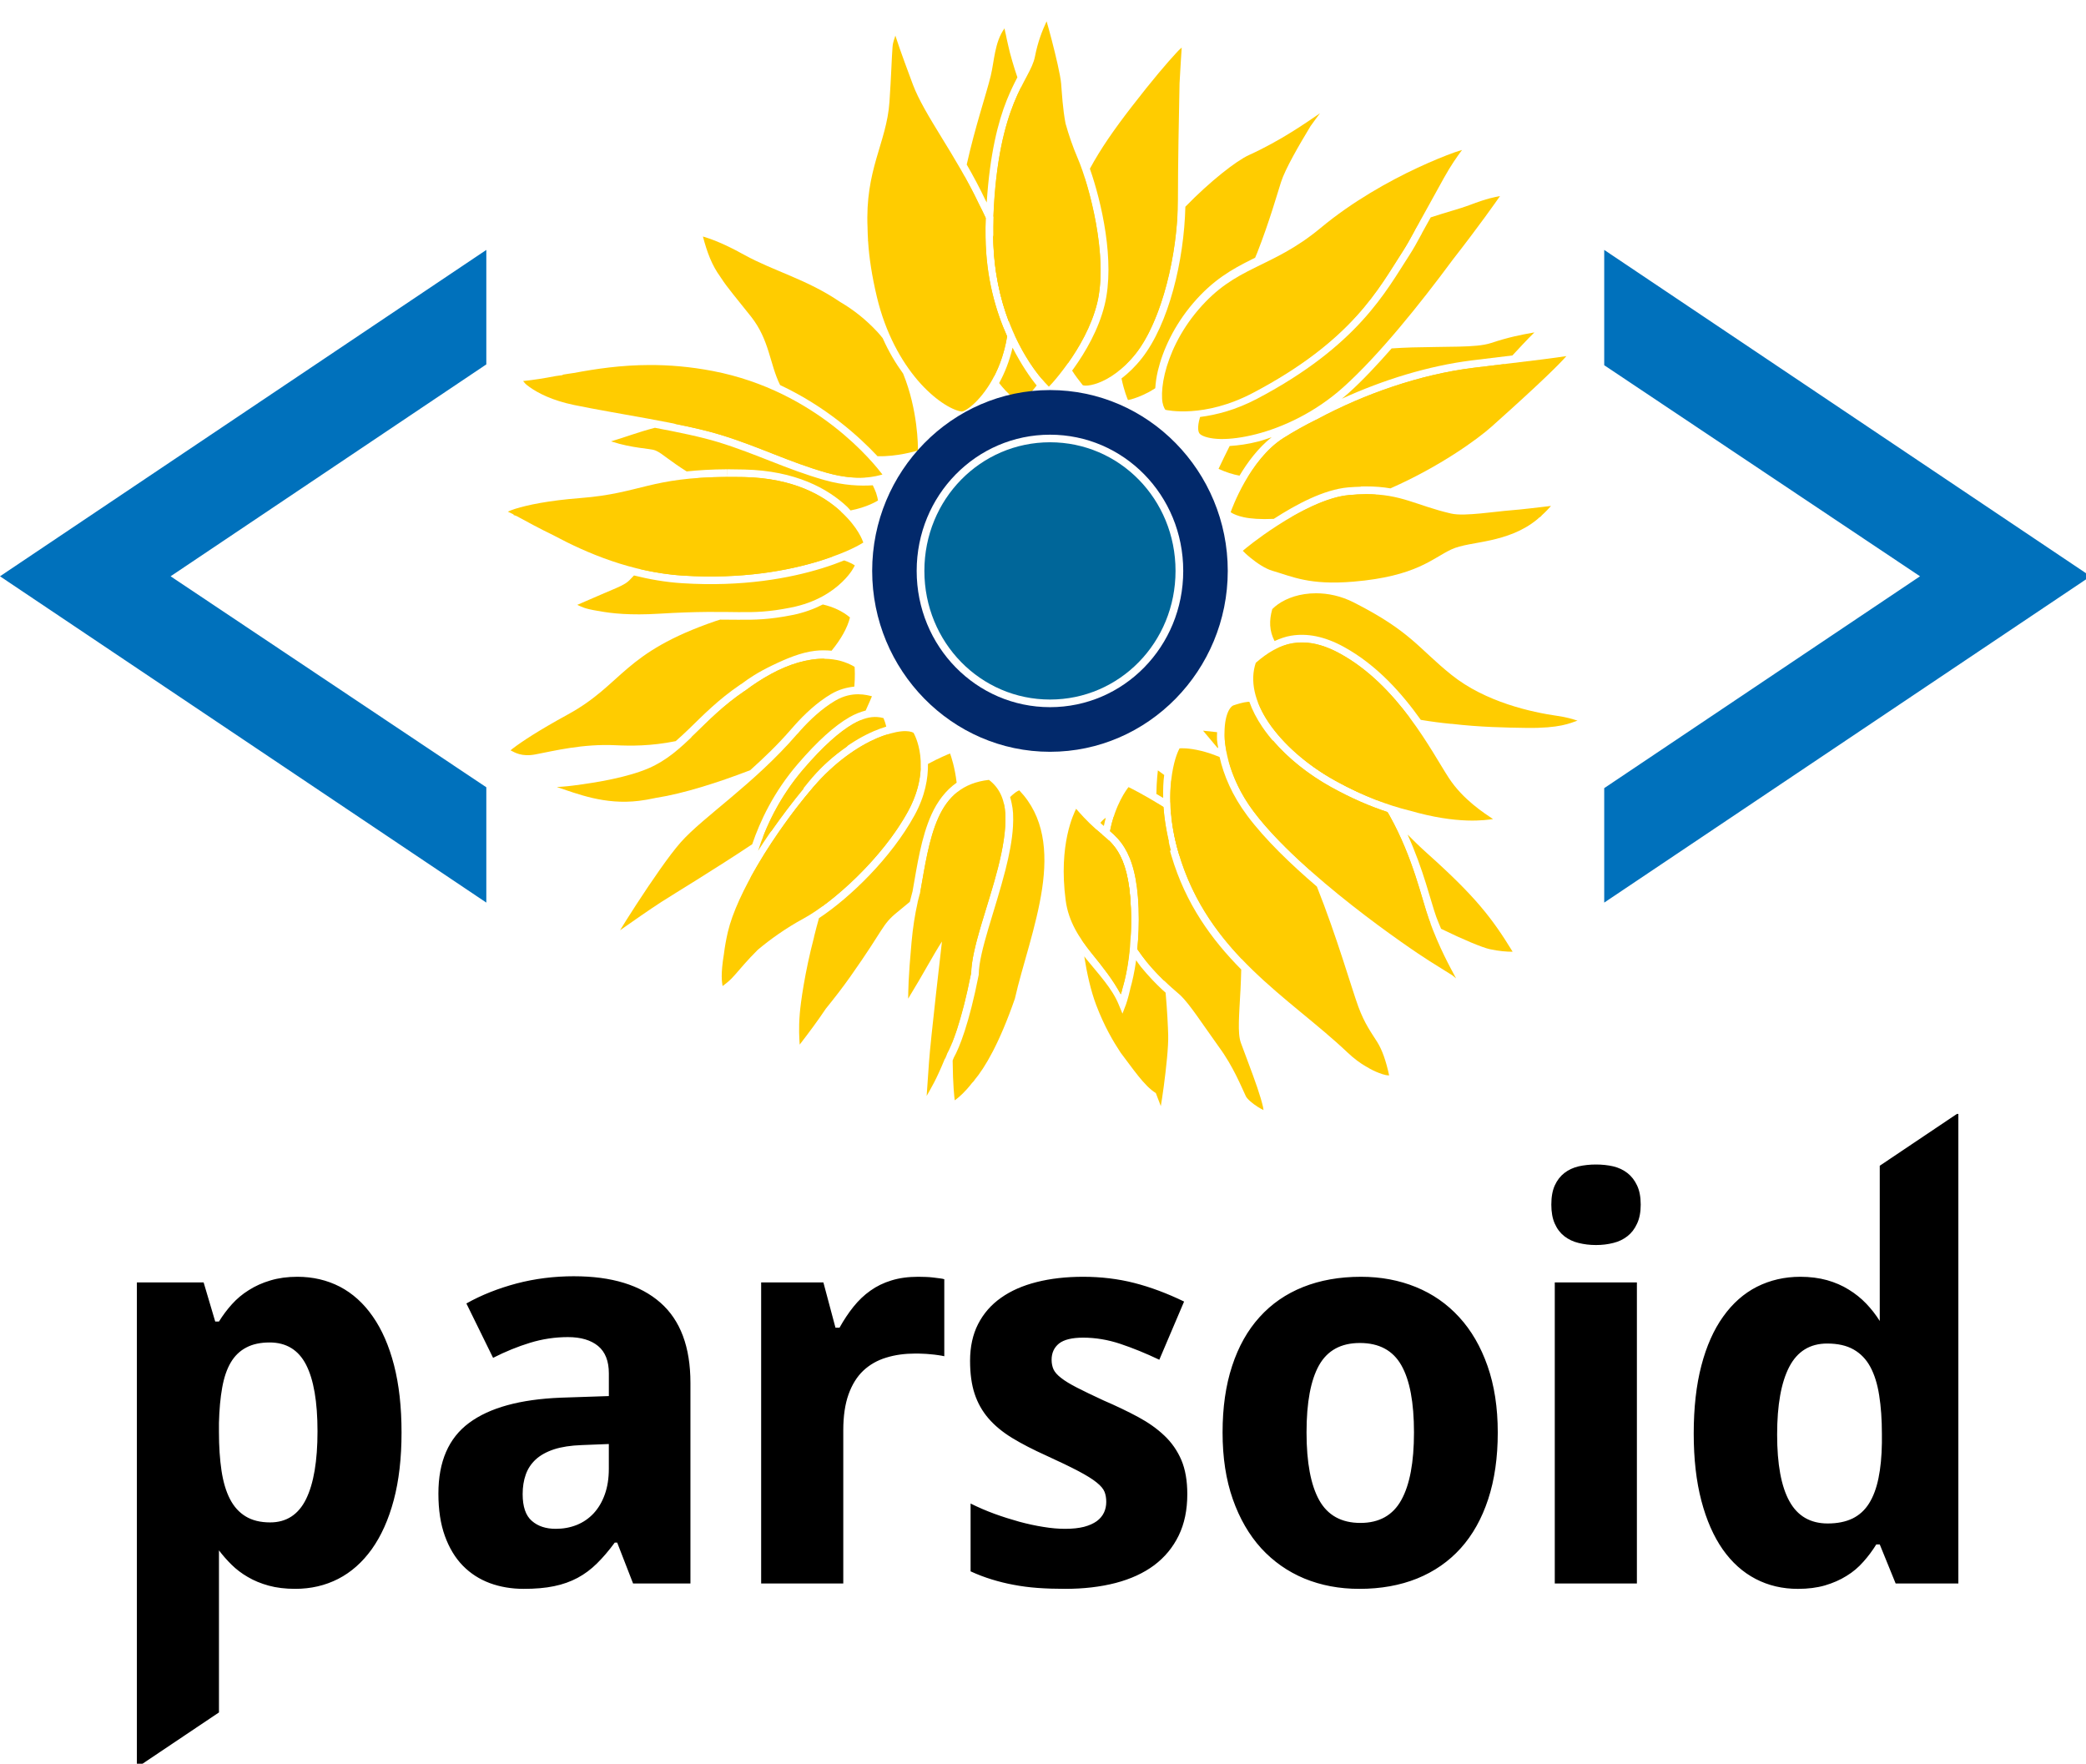
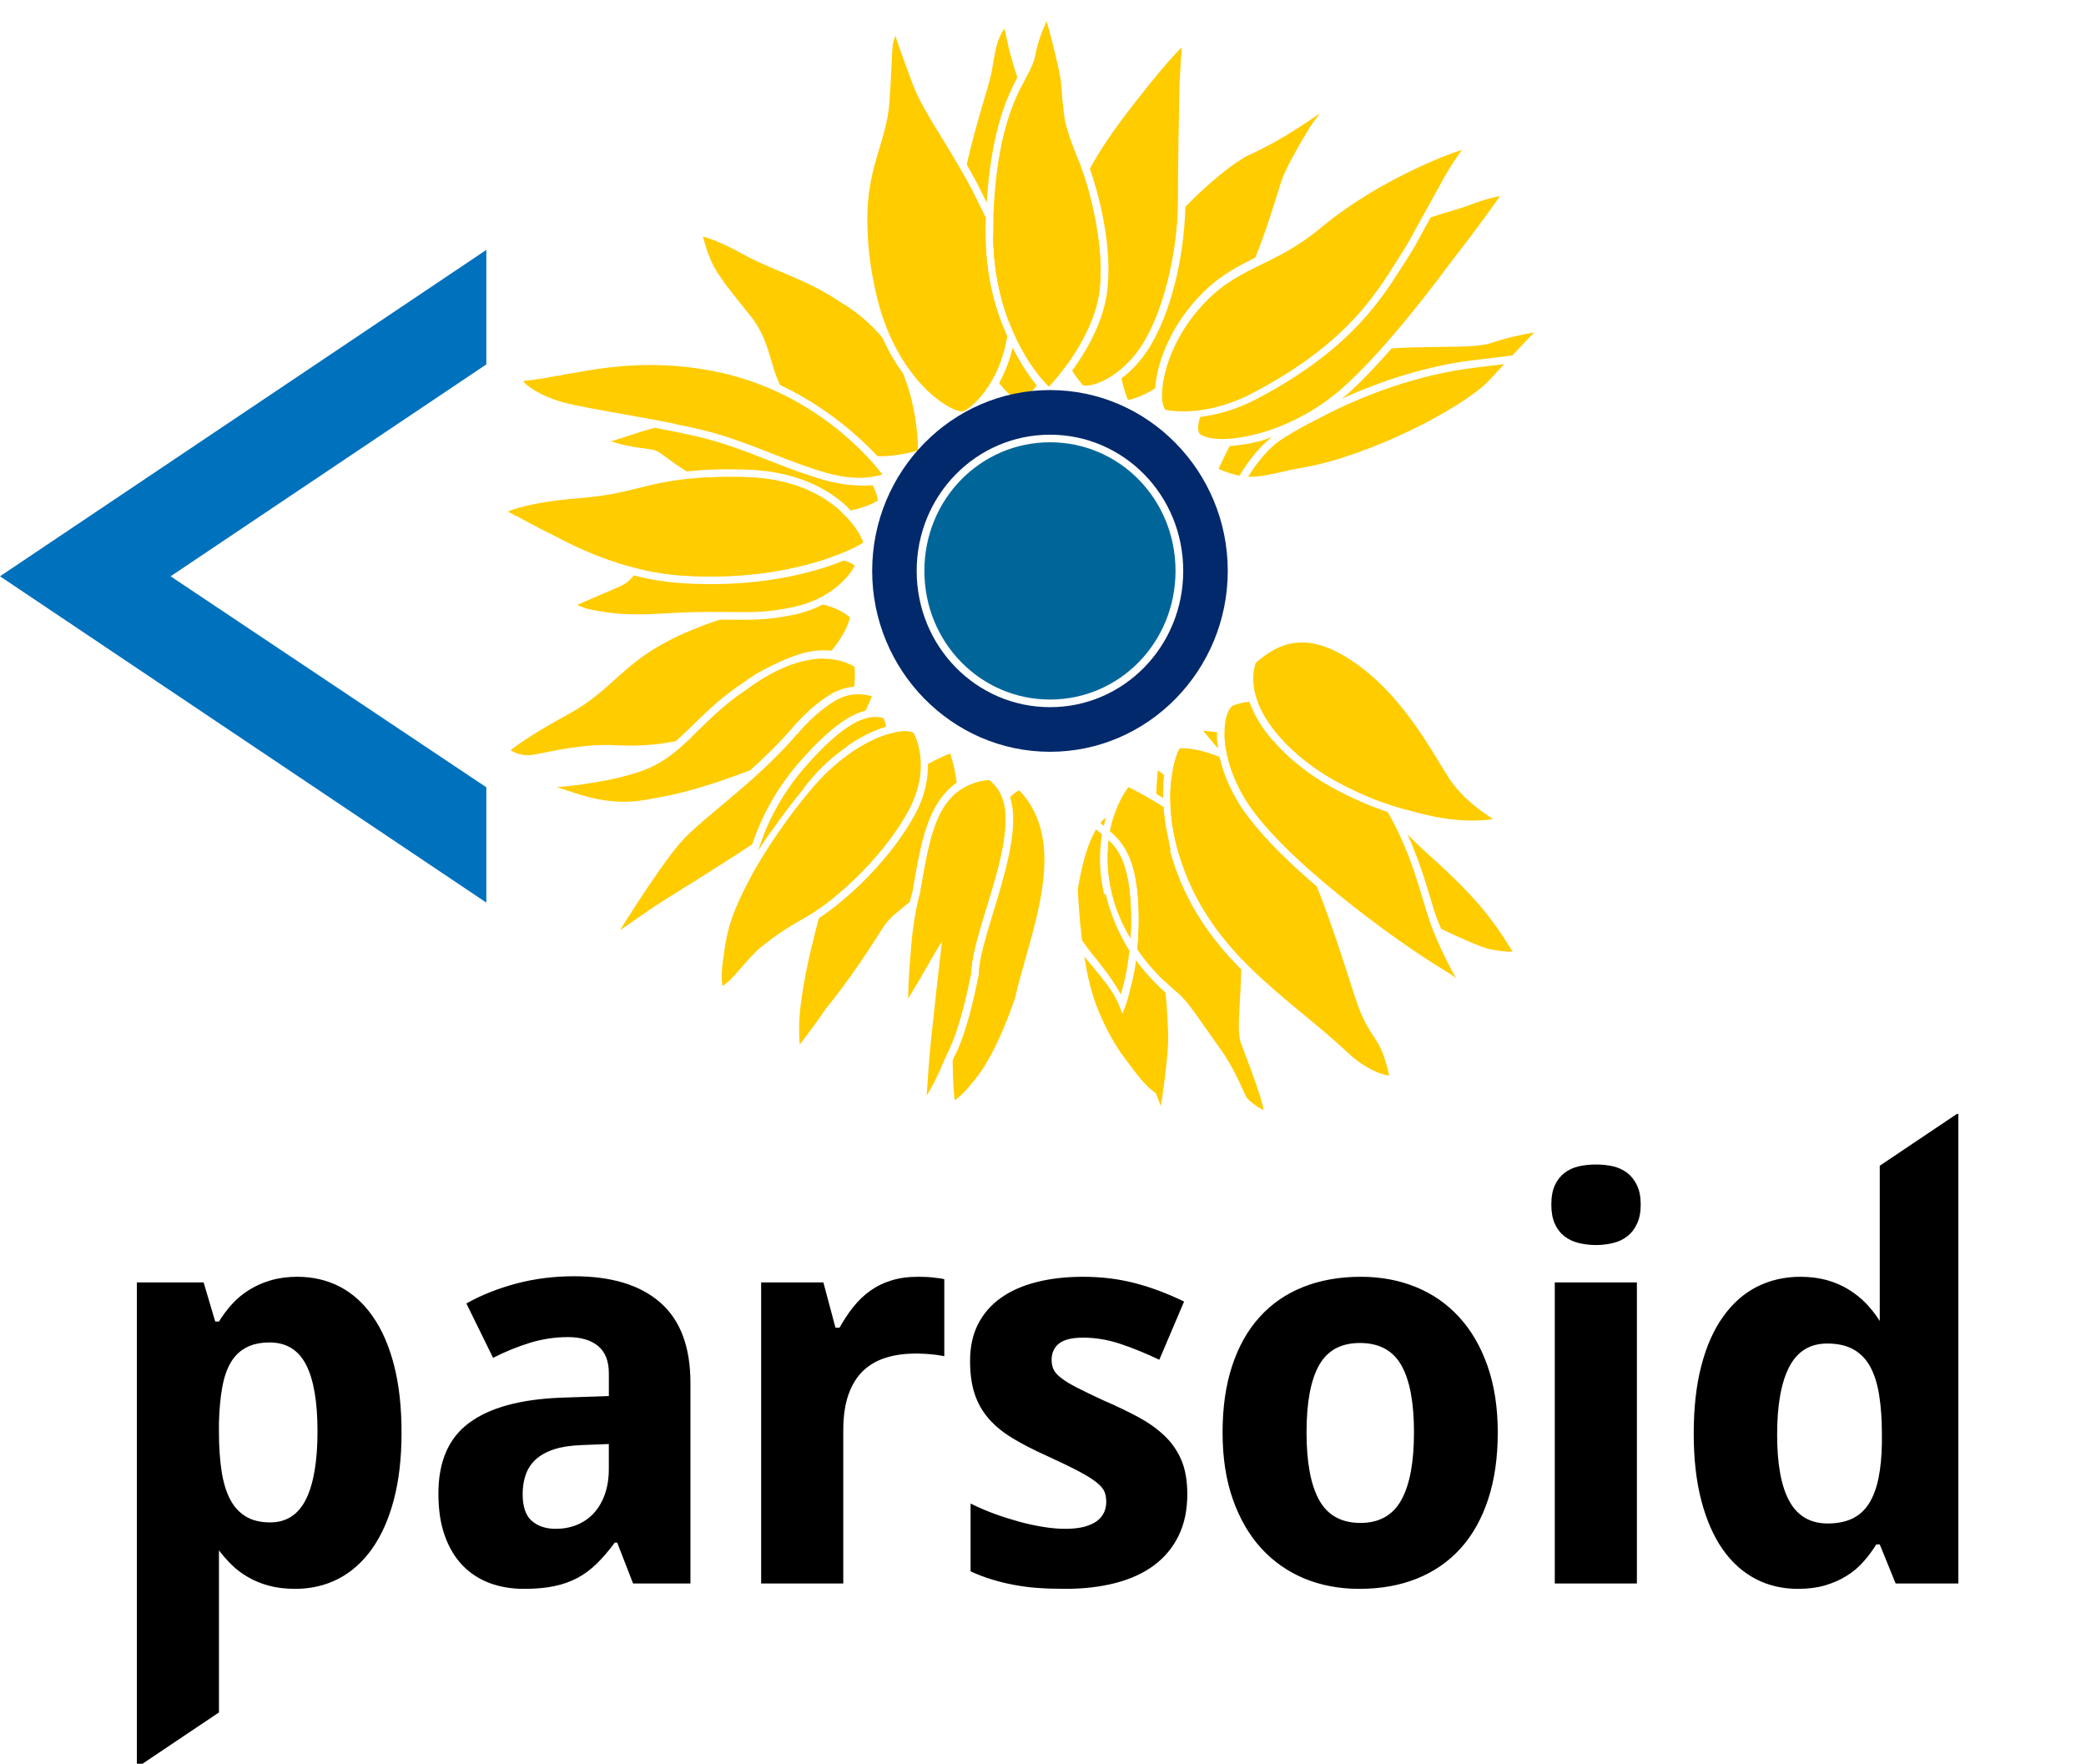
<svg xmlns="http://www.w3.org/2000/svg" width="137.06mm" height="115.88mm" version="1.1" viewBox="0 0 137.06 115.88">
  <g transform="translate(30.984,-50.767)">
    <path transform="matrix(.265 0 0 .265 -30.984 50.767)" d="m485.21 276.17-19.141 12.854v38.488c-0.977-1.556-2.105-2.997-3.375-4.324-1.261-1.308-2.692-2.465-4.305-3.449-1.602-1.006-3.394-1.782-5.404-2.352-1.998-0.549-4.207-0.834-6.615-0.834-3.905 0-7.487 0.835-10.74 2.467-3.25 1.649-6.038 4.114-8.379 7.394-2.343 3.26-4.144 7.317-5.404 12.133-1.269 4.834-1.904 10.464-1.904 16.875 0 6.313 0.636 11.869 1.904 16.686 1.261 4.797 3.034 8.813 5.301 12.057 2.274 3.223 4.983 5.651 8.15 7.301 3.158 1.648 6.654 2.463 10.484 2.463 2.484 0 4.722-0.283 6.701-0.854 1.983-0.587 3.767-1.366 5.34-2.352 1.592-0.967 2.978-2.141 4.17-3.506 1.214-1.346 2.276-2.787 3.215-4.305h0.861l3.943 9.688h15.547v-116.43zm-89.5 12.549c-1.509 0-2.94 0.152-4.305 0.455-1.354 0.323-2.531 0.874-3.535 1.65-0.997 0.778-1.791 1.802-2.371 3.072-0.577 1.27-0.861 2.862-0.861 4.777 0 1.857 0.285 3.449 0.861 4.719 0.58 1.309 1.374 2.335 2.371 3.111 1.004 0.777 2.181 1.347 3.535 1.668 1.366 0.341 2.796 0.512 4.305 0.512 1.515 0 2.939-0.171 4.275-0.512 1.337-0.321 2.513-0.891 3.508-1.668 1.003-0.776 1.798-1.801 2.397-3.111 0.607-1.27 0.912-2.862 0.912-4.719 0-1.915-0.305-3.507-0.912-4.777-0.597-1.27-1.393-2.295-2.397-3.072-0.995-0.776-2.171-1.327-3.508-1.65-1.336-0.304-2.759-0.455-4.275-0.455zm-253.37 27.701c-4.976 0-9.743 0.607-14.285 1.799-4.531 1.215-8.683 2.845-12.418 4.951l6.617 13.48c3.072-1.556 6.124-2.805 9.176-3.734 3.044-0.931 6.172-1.406 9.385-1.406 3.195 0 5.688 0.74 7.471 2.201 1.783 1.479 2.674 3.735 2.674 6.805v5.613l-11.889 0.398c-10.106 0.399-17.688 2.483-22.77 6.258-5.072 3.752-7.604 9.593-7.604 17.518 0 4.058 0.533 7.547 1.603 10.504s2.55 5.42 4.436 7.356c1.887 1.933 4.123 3.375 6.711 4.342 2.578 0.948 5.385 1.422 8.408 1.422 2.844 0 5.358-0.208 7.51-0.662 2.161-0.436 4.115-1.139 5.85-2.068 1.735-0.929 3.335-2.123 4.805-3.582 1.46-1.441 2.941-3.166 4.4-5.156h0.605l3.943 10.141h14.219v-49.73c0-8.91-2.484-15.546-7.451-19.906-4.958-4.362-12.096-6.541-21.396-6.541zm-68.623 0.133c-2.446 0-4.664 0.303-6.674 0.908-2 0.588-3.791 1.403-5.365 2.41-1.592 0.984-2.977 2.161-4.172 3.486-1.213 1.348-2.274 2.769-3.213 4.287h-0.93l-2.873-9.688h-16.551v120.03h0.35l20.002-13.422v-40.176c0.939 1.23 1.981 2.425 3.139 3.564 1.156 1.137 2.493 2.161 4.01 3.031 1.507 0.893 3.233 1.611 5.176 2.143 1.934 0.531 4.124 0.797 6.57 0.797 3.877 0 7.433-0.816 10.656-2.465 3.224-1.649 6-4.114 8.342-7.375 2.332-3.28 4.153-7.317 5.441-12.152 1.29-4.835 1.934-10.429 1.934-16.779 1e-3 -6.332-0.625-11.886-1.867-16.703-1.241-4.797-3.006-8.835-5.281-12.076-2.266-3.263-4.987-5.708-8.135-7.357-3.166-1.631-6.682-2.465-10.559-2.465zm153.93 0c-2.484 0-4.703 0.305-6.637 0.91-1.934 0.587-3.678 1.439-5.213 2.541-1.536 1.08-2.921 2.407-4.172 3.961-1.252 1.556-2.409 3.3-3.471 5.215h-1.004l-2.996-11.223h-15.432v74.643h20.363v-37.994c0-3.508 0.437-6.483 1.309-8.91 0.872-2.427 2.085-4.38 3.668-5.879 1.583-1.479 3.477-2.56 5.678-3.223 2.199-0.682 4.607-1.006 7.242-1.006 0.445 0 1.005-1e-3 1.668 0.039 0.664 0.017 1.348 0.058 2.039 0.133 0.692 0.057 1.335 0.131 1.961 0.227 0.625 0.096 1.121 0.171 1.48 0.266v-19.092c-0.275-0.094-0.665-0.171-1.176-0.227-0.512-0.075-1.061-0.133-1.668-0.209-0.598-0.077-1.224-0.114-1.869-0.133-0.645-0.019-1.242-0.039-1.772-0.039zm40.904 0c-4.227 0-8.066 0.436-11.516 1.309-3.451 0.871-6.39 2.161-8.846 3.906-2.455 1.725-4.342 3.906-5.678 6.504-1.327 2.599-1.99 5.65-1.99 9.119 0 3.147 0.369 5.878 1.127 8.172 0.758 2.293 1.905 4.322 3.441 6.104s3.488 3.394 5.877 4.856c2.37 1.441 5.196 2.898 8.438 4.359 3.336 1.516 5.991 2.807 7.982 3.85 1.97 1.043 3.478 1.972 4.502 2.805 1.024 0.816 1.679 1.593 1.973 2.334 0.293 0.737 0.426 1.571 0.426 2.5 0 0.931-0.18 1.823-0.559 2.635-0.388 0.817-0.977 1.538-1.803 2.144-0.824 0.588-1.886 1.062-3.174 1.404-1.288 0.32-2.845 0.49-4.664 0.49-1.65 0-3.451-0.151-5.385-0.473-1.934-0.302-3.927-0.739-5.975-1.289-2.047-0.571-4.104-1.212-6.18-1.973-2.066-0.758-4.038-1.612-5.896-2.541v16.816c1.773 0.816 3.527 1.477 5.271 2.01 1.725 0.529 3.534 0.986 5.402 1.328 1.867 0.359 3.849 0.624 5.943 0.775 2.096 0.153 4.36 0.229 6.816 0.229 4.626 0 8.798-0.493 12.541-1.461 3.747-0.984 6.93-2.445 9.547-4.396 2.626-1.973 4.646-4.418 6.076-7.356 1.432-2.939 2.135-6.35 2.135-10.275 0-3.299-0.485-6.106-1.459-8.42-0.987-2.311-2.389-4.342-4.209-6.066-1.829-1.745-4.01-3.281-6.541-4.646-2.54-1.363-5.383-2.728-8.551-4.094-2.71-1.253-4.911-2.314-6.607-3.186-1.698-0.873-3.007-1.667-3.936-2.406-0.937-0.72-1.565-1.442-1.877-2.125-0.302-0.701-0.465-1.48-0.465-2.371 0-1.687 0.616-3.032 1.828-4.018 1.234-0.967 3.224-1.461 5.982-1.461 3.072 0 6.146 0.511 9.217 1.535 3.061 1.024 6.294 2.332 9.678 3.943l6.143-14.428c-4.227-2.048-8.342-3.583-12.34-4.607-4.011-1.022-8.249-1.535-12.697-1.535zm68.891 0c-5.346 0-10.125 0.854-14.352 2.541-4.229 1.687-7.831 4.17-10.787 7.451-2.959 3.26-5.234 7.299-6.807 12.113-1.584 4.797-2.369 10.296-2.369 16.496 0 6.218 0.842 11.737 2.539 16.551 1.686 4.797 4.038 8.855 7.033 12.154 3.015 3.281 6.579 5.783 10.713 7.508 4.152 1.706 8.684 2.559 13.631 2.559 5.289 0 10.067-0.853 14.314-2.559 4.247-1.725 7.857-4.227 10.814-7.508 2.969-3.299 5.235-7.357 6.809-12.154 1.584-4.815 2.379-10.333 2.379-16.551 0-6.2-0.855-11.698-2.539-16.496-1.688-4.814-4.039-8.852-7.043-12.113-3.005-3.281-6.579-5.764-10.723-7.451-4.133-1.687-8.675-2.541-13.613-2.541zm48.053 1.404v74.643h20.361v-74.643zm-318.65 14.881c4.133 0 7.148 1.84 9.045 5.518 1.886 3.679 2.834 9.176 2.834 16.512 1e-3 7.359-0.948 12.952-2.834 16.801-1.896 3.847-4.871 5.783-8.91 5.783-2.408 0-4.428-0.495-6.049-1.478-1.632-0.987-2.929-2.41-3.906-4.305-0.986-1.896-1.679-4.248-2.103-7.035-0.418-2.806-0.635-6.009-0.635-9.611v-2.221c0.086-3.336 0.351-6.256 0.805-8.777 0.446-2.502 1.157-4.587 2.133-6.236 0.976-1.649 2.267-2.883 3.84-3.699 1.573-0.835 3.506-1.25 5.781-1.25zm270.33 0.131c4.758 0 8.189 1.841 10.275 5.519 2.096 3.679 3.137 9.214 3.137 16.666 0 7.375-1.041 12.966-3.137 16.74-2.086 3.792-5.48 5.688-10.143 5.688-4.722 0-8.125-1.895-10.221-5.648-2.086-3.755-3.139-9.346-3.139-16.779 0-7.452 1.034-12.985 3.102-16.666 2.076-3.678 5.441-5.519 10.125-5.519zm115.87 0.135c2.626 0 4.807 0.492 6.541 1.478 1.734 0.986 3.119 2.41 4.143 4.305s1.763 4.247 2.197 7.053c0.446 2.787 0.676 5.991 0.676 9.611v2.201c-0.047 3.336-0.334 6.256-0.846 8.74-0.51 2.503-1.288 4.569-2.33 6.238-1.044 1.669-2.409 2.918-4.106 3.754-1.696 0.813-3.746 1.232-6.143 1.232-4.314 0-7.489-1.841-9.508-5.519-2.03-3.657-3.043-9.175-3.043-16.514 0-7.357 1.006-12.949 3.006-16.797 2.008-3.848 5.136-5.783 9.412-5.783zm-302.09 24.912v6.146c0 2.407-0.342 4.529-1.006 6.369-0.664 1.858-1.593 3.413-2.769 4.684-1.184 1.27-2.577 2.217-4.17 2.863-1.611 0.645-3.336 0.965-5.213 0.965-2.445 0-4.429-0.644-5.936-1.971-1.517-1.308-2.273-3.526-2.273-6.635 0-1.782 0.256-3.394 0.768-4.834 0.512-1.462 1.338-2.696 2.475-3.758 1.138-1.041 2.634-1.878 4.502-2.502 1.868-0.605 4.162-0.966 6.873-1.061z" />
    <polygon transform="matrix(.265 0 0 .265 -30.984 67.187)" points="120.58 133.23 42.299 80.918 120.58 28.381 120.58 0 0 80.918 120.58 161.82" fill="#0071bc" />
-     <polygon transform="matrix(.265 0 0 .265 -84.929 67.187)" points="679.62 80.918 601.32 133.44 601.32 161.82 721.91 80.918 601.32 0 601.32 28.589" fill="#0071bc" />
    <g transform="matrix(3.811,0,0,3.811,-356.76,-428.87)" fill="#fc0" stroke-width=".132">
      <path transform="matrix(.265 0 0 .265 48.818 -107.61)" d="m191.89 920.33c-0.559 0.283-1.21 0.534-1.996 0.689-1.473 0.291-2.379 0.314-3.535 0.303-0.325-3e-3 -0.759-4e-3 -1.145-8e-3 -0.082 0.028-0.186 0.055-0.266 0.082-3.044 1.042-4.543 2.062-5.736 3.07s-2.096 2.027-3.897 3.012c-1.986 1.087-3.025 1.789-3.566 2.199-2e-3 0-0.012 6e-3 -0.014 8e-3l-0.053 0.045-0.021 0.016c-0.069 0.055-0.037 0.031-0.088 0.072 0.272 0.135 0.716 0.436 1.615 0.266 1.219-0.231 3.075-0.7 5.219-0.598 0.991 0.047 2.296 0.06 3.912-0.266 0.289-0.253 0.576-0.516 0.871-0.803 0.911-0.885 1.902-1.904 3.33-2.873l0.021-0.014 0.016-8e-3c-0.042 0.019-0.031 0.011 0.029-0.016 0.513-0.384 1.067-0.757 2.012-1.213 0.945-0.456 1.864-0.84 2.779-0.949 0.366-0.044 0.727-0.039 1.084-8e-3 0.6-0.731 1.031-1.484 1.197-2.164-0.506-0.424-1.109-0.69-1.77-0.844zm0.105 3.527c-1.125-0.013-2.333 0.37-3.467 0.986-0.623 0.339-1.183 0.71-1.689 1.092l-0.023 0.016-0.021 8e-3c-1.379 0.937-2.339 1.922-3.256 2.812-0.072 0.07-0.143 0.134-0.215 0.203 1.585-0.434 3.423-1.19 5.561-2.559 0.853-0.546 2.004-1.421 2.975-2.406 0.049-0.05 0.089-0.102 0.137-0.152z" />
      <path transform="matrix(.265 0 0 .265 48.818 -107.61)" d="m213.69 931.12s-0.087 0.689-0.098 1.535c0.155 0.091 0.3 0.175 0.443 0.258-0.012-0.557 7e-3 -1.064 0.066-1.49-0.217-0.162-0.412-0.303-0.412-0.303zm0.875 0.67c-0.048 0.418-0.07 0.886-0.057 1.414 1.299 0.836 2.731 1.908 3.5 3.053 0.172 0.257 0.312 0.53 0.451 0.803-0.262-0.781-0.526-1.495-0.766-1.975-0.6-1.2-2.143-2.52-3.129-3.295zm-0.953 1.461c0.023 0.599 0.082 1.208 0.266 1.691 0.077 0.203 0.284 0.515 0.543 0.869-0.19-0.827-0.319-1.607-0.369-2.301-7e-3 -4e-3 -0.015-9e-3 -0.021-0.014-0.167-0.105-0.265-0.153-0.418-0.246zm0.934 0.59c0.066 0.8 0.206 1.688 0.502 2.689 0.012 0.04 0.027 0.077 0.039 0.117 1.188 1.448 2.924 3.305 3.951 4.375-0.169-1.598-0.575-3.18-1.451-4.484-0.631-0.939-1.857-1.907-3.041-2.697zm-3.736 0.311c-0.09 0.279-0.171 0.589-0.236 0.926 0.315 0.27 0.646 0.583 0.947 1.076 0.48 0.784 0.842 1.963 0.914 3.936 0.038 1.038-9e-3 1.901-0.084 2.668 0.203 0.294 0.409 0.579 0.615 0.832 0.41 0.501 0.803 0.9 1.152 1.236-0.239-2.22-0.71-4.959-1.676-7.121-0.454-1.017-0.762-2.119-1.1-2.834-0.169-0.358-0.349-0.608-0.502-0.709-0.01-7e-3 -0.021-4e-3 -0.031-0.01zm-0.508 0.055c-0.119 0.071-0.237 0.187-0.352 0.326 0.035 0.032 0.059 0.062 0.094 0.094 0.038 0.034 0.09 0.077 0.131 0.111 0.042-0.179 0.079-0.367 0.127-0.531zm-0.631 0.748c-0.26 0.442-0.493 0.998-0.668 1.576-0.301 0.998-0.462 1.964-0.525 2.34v0.023c6e-5 0-6e-5 7e-3 0 8e-3 0.033 0.558 0.099 1.833 0.277 3.277 0.208 0.303 0.427 0.598 0.66 0.885 0.692 0.852 1.361 1.697 1.861 2.629 0.048-0.16 0.061-0.163 0.133-0.48v-8e-3l8e-3 -8e-3c0.146-0.499 0.315-1.301 0.424-2.344-0.649-1.03-1.221-2.296-1.561-3.731l-0.09 0.088-0.088-0.465c-0.249-1.327-0.208-2.475-0.043-3.453-0.116-0.097-0.235-0.196-0.348-0.297-0.017-0.015-0.024-0.026-0.041-0.041zm0.822 0.725c-0.104 0.849-0.112 1.831 0.104 2.978 0.246 1.308 0.742 2.428 1.312 3.391 0.034-0.586 0.05-1.223 0.023-1.945-0.07-1.918-0.419-2.998-0.842-3.689-0.188-0.307-0.39-0.534-0.598-0.734zm8.986 4.797c0.051 0.375 0.092 0.748 0.117 1.121 0.061 0.063 0.268 0.277 0.268 0.277s-0.245-0.878-0.385-1.398zm-10.58 2.74c0.175 1.103 0.422 2.23 0.775 3.162 0.533 1.407 1.123 2.397 1.594 3.109 0.772 1.007 1.535 2.17 2.289 2.627 0.111 0.304 0.214 0.566 0.324 0.848 0.063-0.404 0.099-0.581 0.191-1.277 0.159-1.196 0.311-2.601 0.289-3.35-0.016-0.539-0.059-1.542-0.168-2.752-0.089-0.079-0.107-0.091-0.209-0.186-0.402-0.374-0.896-0.88-1.402-1.5-0.104-0.127-0.204-0.284-0.307-0.424-0.111 0.791-0.255 1.418-0.381 1.848v0.016c-0.146 0.643-0.279 1.012-0.279 1.012l-0.229 0.598-0.244-0.59c-0.419-1.038-1.285-1.95-2.119-2.977-0.043-0.053-0.083-0.111-0.125-0.164z" />
      <path transform="matrix(.265 0 0 .265 48.818 -107.61)" d="m192.04 923.86c-1.137-0.023-2.362 0.364-3.51 0.988-0.623 0.339-1.183 0.71-1.689 1.092l-0.023 0.016-0.021 8e-3c-1.379 0.937-2.339 1.922-3.256 2.812-0.918 0.892-1.794 1.694-2.982 2.207-1.345 0.58-3.299 0.922-4.932 1.129-0.578 0.073-0.588 0.054-1.041 0.096 1.318 0.426 3.092 1.171 5.346 0.895 0.315-0.038 0.665-0.098 1.033-0.178h8e-3c-6e-3 0 0.015-8e-3 0.066-0.016h8e-3c1.797-0.281 4.048-1.003 6.119-1.799 0.894-0.804 1.797-1.663 2.658-2.66 0.039-0.046 0.066-0.073 0.08-0.088 0.049-0.057 0.096-0.111 0.148-0.17 0.632-0.706 1.444-1.487 2.377-2.037 0.512-0.302 1.037-0.433 1.512-0.484 0.057-0.664 0.027-1.159 0.016-1.287-0.583-0.346-1.234-0.509-1.916-0.523z" />
      <path transform="matrix(.265 0 0 .265 48.818 -107.61)" d="m211.78 932.21c-0.12 0.151-0.871 1.136-1.203 2.859 0.315 0.269 0.644 0.583 0.945 1.074 0.48 0.784 0.842 1.961 0.914 3.934 0.038 1.038-9e-3 1.903-0.084 2.67 0.203 0.294 0.409 0.579 0.615 0.832 0.488 0.597 0.969 1.076 1.359 1.44 0.39 0.364 0.685 0.596 0.834 0.738 0.592 0.567 1.416 1.841 2.252 3.004 0.087 0.121 0.169 0.243 0.25 0.354 0.943 1.281 1.478 2.637 1.75 3.203 0.092 0.192 0.45 0.491 0.789 0.703 0.191 0.119 0.24 0.137 0.361 0.199-9e-3 -0.07-0.014-0.12-0.035-0.215-0.073-0.326-0.21-0.78-0.377-1.27-0.334-0.979-0.784-2.122-1.057-2.879-0.124-0.344-0.143-0.791-0.133-1.352 0.011-0.56 0.057-1.227 0.096-1.963 2e-3 -0.039 7e-3 -0.067 8e-3 -0.111v-0.016c0.025-0.418 0.034-0.885 0.049-1.338-1.915-1.936-3.612-4.251-4.545-7.408l-0.096-0.326h0.066c-0.277-1.04-0.425-1.995-0.486-2.842-7e-3 -4e-3 -0.015-9e-3 -0.021-0.014-1.214-0.766-2.083-1.194-2.252-1.277zm2.768 1.621c0.066 0.8 0.206 1.688 0.502 2.689 0.85 2.879 2.353 5.041 4.09 6.865 0.023-2.323-0.236-4.9-1.551-6.857-0.631-0.939-1.857-1.907-3.041-2.697zm-4.057 1.832c-0.103 0.852-0.108 1.837 0.107 2.984 0.246 1.308 0.742 2.428 1.312 3.391 0.034-0.586 0.05-1.223 0.023-1.945-0.07-1.918-0.419-3-0.842-3.691-0.189-0.309-0.393-0.537-0.602-0.738z" />
      <path transform="matrix(.265 0 0 .265 48.818 -107.61)" d="m216.63 928.54c0.146 0.176 0.474 0.573 0.926 1.103 0.019 7e-3 0.041 0.018 0.06 0.025-0.025-0.174-0.066-0.359-0.078-0.523-0.013-0.183 2e-3 -0.339 4e-3 -0.508-0.398-0.046-0.709-0.076-0.912-0.098zm1.412 0.164c-8e-5 0.136-0.013 0.257-2e-3 0.404 0.018 0.244 0.067 0.513 0.117 0.781 0.749 0.33 1.573 0.802 2.422 1.494 1.119 0.911 2.006 2.55 2.756 4.416 0.801 0.752 1.574 1.434 2.227 1.887 0.522 0.362 1.046 0.689 1.572 0.996l8e-3 8e-3c1.407 0.878 2.918 1.696 4.289 2.389-0.034-0.092-0.069-0.167-0.104-0.262-0.467-1.298-1.019-3.983-2.561-6.748l-0.111-0.191c-0.016-0.018-0.027-0.034-0.043-0.053-1.098-0.363-2.324-0.877-3.664-1.623-1.502-0.837-2.786-1.881-3.754-3.006-0.605-0.114-1.216-0.22-1.803-0.309-0.569-0.086-0.959-0.135-1.35-0.184zm3.994 0.658c0.865 0.886 1.929 1.721 3.156 2.404 1.002 0.558 1.934 0.978 2.797 1.307-0.12-0.146-0.265-0.315-0.367-0.443-0.797-1.008-1.346-1.706-2.164-2.148-0.204-0.11-0.499-0.235-0.842-0.375-0.037-0.014-0.068-0.03-0.102-0.045-0.605-0.256-1.499-0.491-2.478-0.699zm-3.713 1.154c0.402 0.461 0.758 0.877 1.303 1.478 0.875 0.966 1.842 1.985 2.791 2.928-0.637-1.368-1.362-2.51-2.154-3.156-0.675-0.549-1.33-0.949-1.939-1.25zm11.609 4.775c1.041 2.289 1.509 4.36 1.867 5.356 0.094 0.261 0.211 0.519 0.316 0.781 1.457 0.711 2.684 1.218 3.152 1.322 0.62 0.136 1.118 0.17 1.463 0.17h0.021c0.014-7e-5 8e-3 1.9e-4 0.021 0-1.343-2.19-2.417-3.586-5.543-6.385-0.489-0.438-0.912-0.85-1.299-1.244z" />
      <path transform="matrix(.265 0 0 .265 48.818 -107.61)" d="m238.18 902.63c-0.901 0.16-1.651 0.305-2.812 0.688-0.512 0.169-1.226 0.214-2.103 0.236-0.878 0.021-1.912 0.021-3.025 0.051-0.435 0.012-0.888 0.037-1.342 0.065-0.94 1.069-1.888 2.085-2.793 2.897-0.147 0.132-0.299 0.253-0.449 0.377 2.699-1.235 5.637-2.14 8.451-2.494 0.861-0.108 1.744-0.214 2.647-0.322 0.21-0.229 0.442-0.472 0.639-0.684 0.29-0.311 0.544-0.571 0.789-0.811zm-1.955 2.061c-0.708 0.085-1.386 0.166-2.053 0.25-3.389 0.426-7.004 1.668-10.113 3.338v8e-3c-0.045 0.023-0.063 0.021-0.051 0.014-0.738 0.367-1.454 0.767-2.135 1.197-0.983 0.621-1.743 1.601-2.307 2.519 0.2 9e-3 0.399 3e-3 0.596-0.018 0.874-0.09 1.774-0.37 2.871-0.555 2.179-0.371 4.779-1.329 7.049-2.42 2.27-1.091 4.225-2.331 5.08-3.197 0.359-0.363 0.702-0.747 1.062-1.137zm-15.131 4.756c-0.291 0.096-0.587 0.206-0.865 0.277-0.682 0.176-1.3 0.258-1.869 0.295-0.244 0.49-0.488 0.98-0.723 1.486 0.484 0.222 0.933 0.365 1.365 0.443 0.517-0.865 1.205-1.798 2.092-2.502z" />
      <path transform="matrix(.265 0 0 .265 48.818 -107.61)" d="m215.1 929.69c-0.049 0.092-0.312 0.56-0.488 1.654-0.192 1.192-0.226 2.942 0.436 5.182 1.926 6.521 7.2 9.365 10.963 12.934 0.46 0.436 0.866 0.723 1.211 0.922 0.074 0.043 0.144 0.085 0.199 0.111v8e-3h6e-3c0.313 0.175 0.591 0.292 0.828 0.369 4e-3 0 0.01 4e-3 0.014 6e-3l0.074 0.023h8e-3c0.247 0.074 0.257 0.055 0.385 0.066-0.212-0.973-0.458-1.661-0.775-2.17-0.369-0.592-0.815-1.169-1.234-2.311-0.43-1.171-1.392-4.537-2.693-7.803-1.711-1.464-3.373-3.067-4.525-4.607-0.982-1.313-1.543-2.645-1.805-3.822-0.422-0.17-0.824-0.308-1.17-0.393-0.886-0.215-1.326-0.174-1.432-0.17zm3.199 0.822c0.274 1.019 0.766 2.146 1.605 3.268 0.945 1.264 2.279 2.584 3.695 3.844-0.204-0.477-0.413-0.947-0.631-1.4l-8e-3 -0.014v-8e-3c-0.755-1.925-1.672-3.591-2.701-4.43-0.682-0.556-1.345-0.958-1.961-1.26z" />
      <path transform="matrix(.265 0 0 .265 48.818 -107.61)" d="m194.2 926.17c-0.421-2e-3 -0.945 0.089-1.506 0.42-0.863 0.509-1.647 1.25-2.26 1.934-0.05 0.056-0.098 0.114-0.146 0.17-0.039 0.043-0.069 0.067-0.082 0.082-2.801 3.241-6.098 5.369-7.566 7.033-0.75 0.85-1.911 2.549-2.871 4.023-0.595 0.913-0.76 1.192-1.07 1.691 0.821-0.575 1.915-1.343 2.695-1.846 0.764-0.492 3.44-2.108 5.904-3.75 0.508-1.501 1.397-3.403 2.975-5.234 1.276-1.482 2.371-2.463 3.33-3.019 0.378-0.22 0.734-0.355 1.076-0.445 0.212-0.46 0.349-0.789 0.408-0.928-0.147-0.036-0.466-0.129-0.887-0.131zm0.158 1.695c-0.161 0.066-0.327 0.141-0.506 0.244-0.882 0.512-1.941 1.452-3.195 2.908-1.311 1.523-2.138 3.102-2.658 4.438 0.2-0.137 0.359-0.261 0.555-0.396 0.663-0.949 1.374-1.887 2.103-2.764h-0.119l0.355-0.404c0.84-0.98 1.717-1.73 2.566-2.314 0.077-0.136 0.165-0.276 0.238-0.41 0.289-0.529 0.465-0.902 0.66-1.301zm-1.605 2.893c-0.495 0.424-0.992 0.892-1.477 1.457-0.557 0.65-1.1 1.346-1.623 2.057 0.148-0.11 0.337-0.233 0.473-0.338 0.918-0.712 1.83-1.918 2.627-3.176z" />
      <path transform="matrix(.265 0 0 .265 48.818 -107.61)" d="m184.09 896.39c0.276 1.043 0.586 1.876 1.137 2.627v8e-3c2e-3 4e-3 0.011 0.01 0.023 0.029h6e-3v8e-3c0.423 0.661 1.032 1.358 1.965 2.539 1.205 1.525 1.202 3.059 1.891 4.453 3.008 1.415 5.141 3.353 6.338 4.629 1.266 0.038 2.481-0.333 2.629-0.371 4e-3 -0.257 5e-3 -2.625-0.963-5.002-0.478-0.663-0.935-1.416-1.328-2.303-0.111-0.138-0.221-0.277-0.344-0.408-0.773-0.83-1.567-1.44-2.361-1.912l-8e-3 -8e-3h-8e-3l-8e-3 -8e-3 -0.021-8e-3c-2.16-1.482-4.343-2.021-6.254-3.078-0.765-0.423-1.733-0.913-2.693-1.195z" />
      <path transform="matrix(.265 0 0 .265 48.818 -107.61)" d="m195.42 927.65c-0.44-0.026-0.95 0.092-1.574 0.455-0.882 0.512-1.943 1.452-3.197 2.908-1.626 1.888-2.494 3.847-2.969 5.338 0.883-1.384 1.907-2.784 3.277-4.465s2.933-2.744 4.247-3.314c0.287-0.124 0.554-0.218 0.814-0.297-0.072-0.298-0.153-0.491-0.18-0.553v-2e-3c-0.133-0.038-0.271-0.061-0.418-0.07zm0.682 1.129c-0.223 0.069-0.451 0.142-0.699 0.25-1.238 0.536-2.742 1.556-4.135 3.182-1.536 1.792-2.995 3.902-4.057 5.842-0.019 0.087-0.067 0.241-0.092 0.352 0.687-0.499 5.036-3.643 7.463-5.832 1.267-1.143 1.56-2.379 1.551-3.352-1e-3 -0.165-0.016-0.303-0.031-0.441z" />
      <path transform="matrix(.265 0 0 .265 48.818 -107.61)" d="m235.95 893.76c-0.372 0.075-0.77 0.124-2 0.592-0.611 0.232-1.457 0.445-2.51 0.793-0.188 0.339-0.37 0.676-0.555 0.998l-0.029 0.06c-5e-3 0.011-8e-3 0.026-0.014 0.037l-0.016 0.023c-0.264 0.493-0.524 0.957-0.789 1.365-1.494 2.3-3.322 5.861-9.9 9.322-1.393 0.733-2.666 1.049-3.699 1.18-4e-3 0.012-0.01 0.027-0.014 0.039-0.092 0.312-0.126 0.575-0.111 0.76 0.014 0.184 0.067 0.275 0.141 0.332 0.201 0.157 0.67 0.291 1.307 0.303 0.637 0.011 1.444-0.089 2.326-0.316 1.765-0.455 3.85-1.425 5.662-3.049 2.33-2.089 5.027-5.465 7.057-8.209 5e-3 -8e-3 0.022-0.032 0.037-0.051 1.802-2.311 2.799-3.743 3.107-4.18zm-5.223 1.639c-0.242 0.088-0.473 0.168-0.734 0.273-1.765 0.714-3.966 1.854-6.549 3.906-2.58 2.051-4.59 4.341-5.809 6.207-0.442 0.677-0.78 1.294-1.004 1.822 0.916-0.139 2.032-0.447 3.269-1.098 6.489-3.413 8.194-6.812 9.715-9.154 0.258-0.398 0.519-0.858 0.783-1.352l8e-3 -8e-3v-0.014l0.014-0.031c0.101-0.176 0.204-0.369 0.307-0.553z" />
      <path transform="matrix(.265 0 0 .265 48.818 -107.61)" d="m219.56 926.66c-0.362 0.037-0.653 0.137-0.943 0.229-0.127 0.04-0.312 0.238-0.436 0.627s-0.188 0.943-0.141 1.594c0.095 1.301 0.62 2.999 1.867 4.666 3.084 4.124 10.187 8.952 11.434 9.736 0.879 0.554 1.163 0.727 1.522 0.953l8e-3 8e-3 8e-3 6e-3c0.125 0.097 0.105 0.091 0.213 0.178-0.39-0.732-1.094-1.977-1.764-3.838-0.467-1.298-1.019-3.983-2.561-6.748l-0.137-0.236c-1.103-0.363-2.335-0.881-3.682-1.631-1.9-1.058-3.472-2.447-4.465-3.912-0.362-0.535-0.647-1.082-0.84-1.629zm0.643 0.029c0.168 0.436 0.396 0.878 0.695 1.32 0.937 1.383 2.455 2.733 4.295 3.758 1.093 0.609 2.098 1.049 3.023 1.389-0.762-1.189-1.715-2.365-2.949-3.41-2.638-2.235-4.122-2.913-5.064-3.057z" />
-       <path transform="matrix(.265 0 0 .265 48.818 -107.61)" d="m223.98 919.6c-0.259 2.1e-4 -0.51 0.019-0.75 0.055-0.928 0.138-1.667 0.534-2.098 0.975-0.213 0.751-0.194 1.408 0.148 2.078 0.35-0.159 0.71-0.289 1.092-0.352v2e-3c1.017-0.167 2.149 0.036 3.404 0.723 2.169 1.186 3.799 3.043 5.018 4.754 0.657 0.109 1.311 0.198 1.951 0.258h8e-3c9e-3 8.7e-4 0.024 0 0.014 0h0.029c1.824 0.216 3.543 0.247 4.879 0.266 2.162 0.029 2.83-0.307 3.314-0.473-0.339-0.107-0.684-0.22-1.307-0.309-1.674-0.239-4.678-0.894-6.887-2.666-2.172-1.742-2.625-2.813-6.348-4.709-0.843-0.43-1.692-0.602-2.469-0.602zm-0.834 3.203c-0.238-5e-3 -0.468 0.012-0.691 0.049-0.31 0.051-0.607 0.157-0.898 0.287 0.041 0.057 0.063 0.112 0.109 0.17 0.73 0.914 2.105 1.887 4.281 3.019 1.27 0.661 2.69 1.077 4.121 1.363-1.154-1.544-2.642-3.133-4.535-4.168-0.887-0.487-1.672-0.705-2.387-0.721z" />
-       <path transform="matrix(.265 0 0 .265 48.818 -107.61)" d="m240.27 904.17c-0.423 0.066-0.941 0.135-1.565 0.215-1.36 0.173-3.066 0.368-4.541 0.553-3.389 0.426-7.004 1.668-10.113 3.338v6e-3c-0.045 0.023-0.063 0.023-0.051 0.016-0.738 0.367-1.454 0.765-2.135 1.195-2.222 1.404-3.378 4.659-3.439 4.828 0.022 0.014 0.028 0.026 0.059 0.045 0.148 0.088 0.397 0.201 0.791 0.287 0.445 0.097 1.098 0.148 1.953 0.107 1.448-0.935 3.255-1.91 4.846-2.049 0.296-0.025 0.556-0.035 0.818-0.043l-8e-3 -0.016 0.326-4e-3c0.609-2e-3 1.133 0.046 1.609 0.127 6.1e-4 1e-4 1e-3 -1e-4 2e-3 0 3.229-1.425 5.668-3.202 6.568-4.006 3.403-3.038 4.488-4.151 4.879-4.6zm-13.059 8.984-2e-3 2e-3c-0.332 7.6e-4 -0.694 0.021-1.092 0.059-1.141 0.1-2.518 0.725-3.756 1.441 0.386-0.05 0.785-0.106 1.24-0.195 1.513-0.295 2.947-0.753 4.275-1.281-0.212-0.014-0.427-0.026-0.666-0.025z" />
      <path transform="matrix(.265 0 0 .265 48.818 -107.61)" d="m200.17 930.02-2e-3 2e-3c-0.111 0.045-0.675 0.271-1.436 0.68 0.011 0.931-0.179 2.075-0.873 3.34-1.529 2.788-4.212 5.368-6.219 6.695-0.107 0.394-0.221 0.793-0.309 1.17-5e-3 0.023-0.01 0.048-0.014 0.066v8e-3c-0.605 2.312-0.867 4.252-0.924 4.953-0.085 1.049-0.029 1.564-8e-3 2.029 0.612-0.792 1.194-1.578 1.684-2.311l8e-3 -0.016 8e-3 -8e-3c0.58-0.717 1.091-1.375 1.609-2.109 1.128-1.599 1.625-2.418 1.971-2.953 0.346-0.535 0.563-0.809 1.07-1.219 0.334-0.27 0.587-0.479 0.812-0.67h2e-3c0.015-0.059 0.075-0.283 0.146-0.557 0.012-0.045 0.025-0.099 0.043-0.162l-8e-3 8e-3c7e-3 -0.028 9e-3 -0.039 8e-3 -0.031 0.292-1.629 0.55-3.459 1.227-4.953 0.092-0.203 0.194-0.398 0.305-0.588 0.012-0.02 0.025-0.039 0.037-0.059 0.103-0.171 0.215-0.334 0.334-0.49 9e-3 -0.012 0.02-0.023 0.029-0.035 0.128-0.164 0.266-0.318 0.414-0.463 3e-3 -3e-3 7e-3 -5e-3 0.01-8e-3 0.156-0.151 0.324-0.29 0.504-0.416-0.115-0.985-0.353-1.697-0.43-1.904zm-1.914 0.955c-1.27 0.738-2.883 1.904-3.978 3.564-1.099 1.666-1.873 3.592-2.426 5.43 1.861-1.355 4.22-3.698 5.572-6.164 0.591-1.077 0.8-2.036 0.832-2.83zm2.391 1.562c-0.131 0.103-0.254 0.216-0.369 0.336-0.117 0.122-0.226 0.252-0.328 0.391l-2e-3 2e-3c-0.204 0.277-0.379 0.587-0.531 0.924-0.631 1.395-0.887 3.193-1.182 4.836-5e-3 0.027-7e-3 0.034-0.01 0.043 0.309-0.313 0.497-0.581 0.756-0.994l8e-3 -8e-3 8e-3 -0.016c0.115-0.152 0.235-0.317 0.354-0.516 0.195-0.324 0.354-0.654 0.502-0.996 7.6e-4 -4e-3 0.015-0.016 0.021-0.031v-0.016l8e-3 -6e-3c2e-3 -4e-3 -2e-3 -5e-3 0-8e-3 0.679-1.44 0.818-2.817 0.766-3.941z" />
      <path transform="matrix(.265 0 0 .265 48.818 -107.61)" d="m224.24 888.37c-0.843 0.572-2.525 1.768-4.625 2.721-0.817 0.37-2.53 1.706-4.137 3.361-0.083 3.515-1.081 7.641-2.84 9.869-0.434 0.55-0.882 0.972-1.315 1.303 0.168 0.807 0.38 1.311 0.422 1.404 0.058-0.01 0.111-0.02 0.199-0.043 0.26-0.073 0.647-0.207 1.129-0.459 0.136-0.071 0.296-0.175 0.447-0.266 0.024-0.356 0.073-0.733 0.174-1.152 0.318-1.325 1.039-2.917 2.287-4.379 1.293-1.515 2.53-2.21 3.816-2.85 0.072-0.036 0.146-0.072 0.219-0.107 0.043-0.108 0.095-0.219 0.137-0.326 0.804-2.052 1.32-3.888 1.549-4.598 0.281-0.873 1.179-2.413 1.898-3.603l6e-3 -6e-3v-8e-3c0.333-0.471 0.391-0.536 0.633-0.861zm-9.283 6.656c-1.427 1.557-2.719 3.321-3.227 4.834-0.711 2.119-0.692 3.916-0.504 5.189 0.337-0.28 0.681-0.61 1.022-1.041 1.535-1.944 2.529-5.687 2.709-8.982z" />
      <path transform="matrix(.265 0 0 .265 48.818 -107.61)" d="m185.88 916.25c-0.564 8e-3 -1.119 0.035-1.647 0.096-2.331 0.267-3.487 0.991-4.227 1.68 0.883 0.207 1.804 0.362 2.766 0.424 3.867 0.247 6.874-0.325 8.91-0.951 0.328-0.101 0.584-0.197 0.85-0.293-0.288-0.088-0.594-0.177-0.938-0.262-1.608-0.395-3.744-0.72-5.713-0.693zm7.4 1.213c-0.418 0.168-0.897 0.343-1.457 0.516-2.087 0.642-5.148 1.217-9.08 0.967-1.099-0.07-2.144-0.256-3.137-0.504-0.062 0.068-0.142 0.143-0.199 0.207-0.228 0.257-0.452 0.395-0.99 0.627-0.43 0.186-1.387 0.589-2.502 1.078 0.275 0.119 0.434 0.247 1.373 0.398h0.016c0.824 0.162 2.079 0.29 3.92 0.178 2.565-0.157 4.005-0.115 5.152-0.104 1.147 0.012 1.992-0.01 3.432-0.295 1.637-0.324 2.692-1.037 3.344-1.668 0.605-0.585 0.788-1.01 0.82-1.078-0.086-0.062-0.242-0.145-0.457-0.236-0.063-0.027-0.162-0.058-0.234-0.086z" />
      <path transform="matrix(.265 0 0 .265 48.818 -107.61)" d="m185.08 908.32c-1.118 0.01-2.041 0.11-2.856 0.25 1.105 0.223 2.161 0.456 3.018 0.719 2.525 0.774 4.456 1.772 6.896 2.465 1.234 0.35 2.109 0.354 2.727 0.285-0.119-0.196-0.252-0.397-0.416-0.604-0.975-1.224-2.809-2.559-6.305-2.945-1.141-0.126-2.154-0.176-3.064-0.168zm-4.113 0.514c-1.103 0.284-1.979 0.629-2.856 0.883 0.023 8e-3 0.045 0.014 0.074 0.021 0.644 0.212 1.257 0.32 1.75 0.393 0.246 0.036 0.464 0.061 0.643 0.088 0.178 0.026 0.309 0.043 0.436 0.096 0.235 0.096 0.465 0.279 0.781 0.51 0.317 0.231 0.707 0.515 1.203 0.826 0.011 7e-3 0.026 0.015 0.037 0.021 0.748-0.078 1.588-0.134 2.65-0.139l-0.043 0.494 0.051-0.494c0.341 0 0.703 8e-3 1.086 0.016 3.342 0.072 5.445 1.249 6.695 2.422 0.087 0.082 0.141 0.159 0.221 0.24 1.071-0.205 1.715-0.604 1.787-0.648-0.021-0.119-0.054-0.285-0.125-0.494-0.048-0.143-0.136-0.322-0.215-0.494-0.792 0.053-1.887 0.017-3.137-0.338-2.495-0.708-4.433-1.707-6.91-2.467-1.12-0.343-2.595-0.647-4.129-0.936zm4.727 3.199c-0.732 3e-3 -1.349 0.032-1.916 0.072 0.919 0.501 2.11 1.023 3.68 1.449h8e-3c0.299 0.095 0.606 0.187 0.916 0.266 1.256 0.317 2.452 0.45 3.498 0.494h8e-3c0.436 0.033 0.828 0.017 1.193-0.018-1.175-1.085-3.127-2.188-6.316-2.256-0.377-8e-3 -0.735-6e-3 -1.07-6e-3z" />
      <path transform="matrix(.265 0 0 .265 48.818 -107.61)" d="m203.71 882.85c-0.648 0.906-0.66 2.123-0.895 3.09-0.291 1.2-1 3.255-1.562 5.769 0.425 0.741 0.847 1.523 1.234 2.346l8e-3 6e-3c0.021 0.039 0.038 0.08 0.059 0.119 0.207-3.186 0.746-5.271 1.307-6.666 0.245-0.608 0.477-1.073 0.688-1.48-0.118-0.349-0.23-0.696-0.33-1.045-0.046-0.164-0.094-0.328-0.137-0.492-8e-3 -0.03-0.018-0.061-0.025-0.092-0.038-0.142-0.068-0.287-0.102-0.432-0.061-0.264-0.122-0.528-0.174-0.803-1e-3 2e-3 -4e-3 3e-3 -4e-3 4e-3 -0.022-0.108-0.046-0.214-0.066-0.324zm1.074 3.838c-0.149 0.297-0.304 0.627-0.459 1.012-0.592 1.472-1.187 3.689-1.336 7.367 2.5e-4 5.3e-4 -2.5e-4 1e-3 0 2e-3 0.664 1.417 1.198 2.952 1.418 4.617 0.154 1.165 0.122 2.209-0.019 3.144 0.661 1.427 1.308 2.309 1.746 2.816 0.877-1.216 1.839-3.034 1.799-5.574-0.081-5.033-0.741-7.668-1.85-10.205-0.516-1.18-0.939-2.2-1.299-3.18zm-3.684 5.775c-0.26 1.28-0.477 2.649-0.572 4.088-0.067 1.016 7e-3 2.018 0.172 2.973 3e-3 0.015 8e-3 0.029 0.012 0.045 0.295 2.124 1.292 4.413 2.322 5.914 0.368-0.707 0.678-1.575 0.846-2.594-0.743-1.655-1.373-3.805-1.406-6.457-3.5e-4 -0.019 1e-5 -0.019 0-0.021-7e-3 -0.398-3e-3 -0.811 0.012-1.23-0.143-0.302-0.285-0.605-0.439-0.896v-8e-3l-8e-3 -8e-3c-0.295-0.627-0.614-1.224-0.938-1.805zm1.875 3.852c4e-4 0.029-5e-4 0.059 0 0.088v8e-3c1.2e-4 0.013 1.9e-4 0.025 0 0.014 0.028 2.202 0.458 4.027 1.012 5.486 0.042-0.666 0.028-1.38-0.074-2.156-0.16-1.212-0.505-2.353-0.938-3.439zm1.262 7.307c-0.21 0.89-0.52 1.664-0.875 2.303 0.573 0.734 1.136 1.213 1.572 1.217 0.188-0.244 0.51-0.602 0.871-1.061-0.419-0.512-0.996-1.347-1.568-2.459z" />
      <path transform="matrix(.265 0 0 .265 48.818 -107.61)" d="m204.67 932.42c-0.036 0.014-0.059 0.026-0.111 0.053-0.12 0.064-0.291 0.2-0.482 0.383 6e-3 0.019 8e-3 0.04 0.014 0.059 0.032 0.115 0.063 0.23 0.086 0.35 0.043 0.204 0.077 0.412 0.09 0.631 2.6e-4 4e-3 -2.4e-4 9e-3 0 0.014 0.015 0.276 0.013 0.561-4e-3 0.854-0.051 0.896-0.244 1.861-0.492 2.838-0.66 2.591-1.718 5.308-1.734 6.762v0.045c-0.63 3.197-1.264 4.764-1.623 5.396-0.025 0.063-0.051 0.128-0.076 0.191 1e-5 6.2e-4 -5e-5 1e-3 0 2e-3v0.024c0.016 1.592 0.106 2.304 0.133 2.561 0.033-0.023 0.021-7e-3 0.061-0.037 0.253-0.189 0.617-0.513 1.047-1.062l8e-3 -0.016 0.029-0.023c-8e-3 8e-3 -2e-3 -7e-3 0.029-0.037 0 0 0.033-0.027 0.082-0.088 3.8e-4 0 7e-3 -6e-3 8e-3 -8e-3l8e-3 -0.016 6e-3 -8e-3c1e-3 -4e-3 -2e-3 -6e-3 0-8e-3 0.701-0.837 1.631-2.406 2.637-5.307 0.477-2.115 1.404-4.684 1.772-7.152 0.362-2.429 0.14-4.701-1.484-6.398zm-0.996 0.887c-0.697 0.899-1.619 2.668-2.475 6.17-0.914 3.744-1.017 7.04-0.914 9.4 0.064-0.156 0.137-0.356 0.209-0.559 0.025-0.072 0.048-0.127 0.074-0.205 0.06-0.176 0.124-0.396 0.188-0.605 0.066-0.218 0.134-0.454 0.203-0.709 0.059-0.218 0.119-0.443 0.18-0.689 0.1-0.407 0.201-0.869 0.303-1.357 0.033-0.159 0.067-0.289 0.1-0.457v0.043c5e-3 -0.414 0.076-0.89 0.188-1.408 0.339-1.576 1.067-3.555 1.555-5.471 0.081-0.318 0.156-0.634 0.221-0.945 0.129-0.622 0.22-1.223 0.254-1.783 0.016-0.275 0.018-0.54 4e-3 -0.793-0.013-0.225-0.044-0.433-0.088-0.631z" />
-       <path transform="matrix(.265 0 0 .265 48.818 -107.61)" d="m208.37 933.62c-0.143 0.305-1.158 2.298-0.68 5.949 0.186 1.42 0.91 2.487 1.727 3.492 0.692 0.852 1.361 1.697 1.861 2.629 0.048-0.16 0.061-0.163 0.133-0.48v-8e-3l8e-3 -8e-3c0.255-0.871 0.608-2.563 0.516-5.094-0.07-1.918-0.419-2.998-0.842-3.689-0.423-0.692-0.921-1.01-1.379-1.418-0.7-0.625-1.098-1.092-1.344-1.373z" />
-       <path transform="matrix(.265 0 0 .265 48.818 -107.61)" d="m227.21 913.15-2e-3 2e-3c-0.332 7.6e-4 -0.694 0.021-1.092 0.059-1.427 0.125-3.234 1.064-4.658 1.986-1.291 0.836-2.073 1.495-2.244 1.639 0.111 0.11 0.207 0.216 0.502 0.457 0.417 0.342 0.966 0.711 1.418 0.842 1.297 0.375 2.401 0.952 5.277 0.709 4.107-0.346 5.145-1.527 6.371-2.096 0.647-0.3 1.558-0.375 2.561-0.6 1.002-0.224 2.079-0.577 3.019-1.35 0.046-0.038 0.087-0.081 0.141-0.127l8e-3 -6e-3h8e-3c0.03-0.022 0.064-0.048 0.096-0.074 0.019-0.019 0.015-0.016 0.021-0.023l0.016-0.021 0.016-0.016c3e-3 -4e-3 2e-3 -5e-3 6e-3 -8e-3 0.273-0.246 0.436-0.431 0.592-0.605-0.623 0.073-1.923 0.234-2.666 0.289-0.434 0.032-1.174 0.131-1.91 0.199-0.737 0.069-1.453 0.115-1.928 6e-3 -1.127-0.26-1.945-0.583-2.76-0.834-0.815-0.251-1.626-0.431-2.791-0.428z" />
      <path transform="matrix(.265 0 0 .265 48.818 -107.61)" d="m215.24 884.1c-0.126 0.121-0.099 0.068-0.355 0.346-0.581 0.628-1.516 1.71-2.916 3.522-1.111 1.437-2.001 2.709-2.703 4.012 0.753 2.146 1.653 6.028 0.961 8.857-0.395 1.615-1.256 3.08-2.022 4.148-0.034 0.047-0.063 0.082-0.096 0.127 0.207 0.331 0.433 0.625 0.67 0.92l0.023 0.031c0.03 0.011 0.097 0.029 0.191 0.029 0.189 1e-3 0.48-0.051 0.82-0.178 0.681-0.254 1.578-0.818 2.436-1.904 1.7-2.153 2.746-6.519 2.746-10.031 0-2.3 0.057-5.281 0.104-7.537v-0.016c0.072-1.302 0.114-1.909 0.141-2.324zm-6.299 8.523c-0.579 1.193-1.012 2.436-1.299 3.877v0.016l-6e-3 0.023c-0.171 0.729-0.299 1.51-0.377 2.369-0.21 2.327-0.07 3.802 0.236 4.842 0.099 0.334 0.218 0.615 0.346 0.875 0.731-1.03 1.534-2.416 1.898-3.906 0.597-2.441-0.12-5.943-0.799-8.096z" />
      <path transform="matrix(.265 0 0 .265 48.818 -107.61)" d="m185.66 911.78-0.021 0.244 0.025-0.244c-1e-3 1e-5 -2e-3 -1e-5 -4e-3 0zm0.029 0.25c-2.529 0.011-3.927 0.274-5.189 0.576-1.263 0.302-2.406 0.646-4.356 0.797-2.136 0.166-3.469 0.457-4.26 0.701-0.237 0.073-0.34 0.125-0.486 0.186 0.121 0.059 0.227 0.104 0.377 0.184l-8e-3 0.031c0.081 0.029 0.069 0.025 0.17 0.059l0.014 8e-3 0.023 8e-3c0.61 0.33 1.438 0.788 2.436 1.27v6e-3h8e-3c2.096 1.118 5.013 2.379 8.348 2.592 3.867 0.247 6.874-0.325 8.91-0.951 1.879-0.578 2.701-1.105 2.85-1.197-0.06-0.159-0.333-0.96-1.402-1.963-1.17-1.097-3.133-2.228-6.363-2.297-0.377-8e-3 -0.735-6e-3 -1.07-6e-3z" />
      <path transform="matrix(.265 0 0 .265 48.818 -107.61)" d="m196.61 883.32c-0.057 0.233-0.155 0.371-0.184 0.752-0.057 0.745-0.082 1.838-0.199 3.557-0.092 1.353-0.505 2.47-0.857 3.707-0.352 1.237-0.654 2.598-0.568 4.502v0.016c5e-5 0.011 3e-5 0.018 0 0.016 2e-3 0.227 0.015 0.471 0.029 0.723 4.4e-4 4e-3 -4.4e-4 5e-3 0 8e-3 5.8e-4 0.011-5.9e-4 0.018 0 0.029h-8e-3c6e-3 0.043 9e-3 0.045 0.016 0.09v0.014c0.066 1.019 0.239 2.199 0.568 3.582 0.567 2.379 1.595 4.188 2.658 5.432 1.064 1.244 2.185 1.915 2.812 2.023l0.051 8e-3 0.037 0.021c-0.073-0.048-0.03-4e-3 0.082-0.051 0.112-0.047 0.281-0.147 0.465-0.295 0.368-0.296 0.821-0.786 1.24-1.463 0.488-0.787 0.921-1.828 1.131-3.106-0.742-1.654-1.371-3.803-1.404-6.453-3.5e-4 -0.019 2e-5 -0.019 0-0.021-7e-3 -0.398-3e-3 -0.811 0.012-1.23-0.143-0.302-0.285-0.605-0.439-0.896v-8e-3l-8e-3 -8e-3c-1.498-3.181-3.545-5.763-4.297-7.773-0.872-2.333-1.018-2.818-1.137-3.174zm6.371 12.994c4e-4 0.029-5e-4 0.059 0 0.088v8e-3c1.2e-4 0.013 1.9e-4 0.025 0 0.014 0.028 2.202 0.458 4.027 1.012 5.486 0.042-0.666 0.028-1.381-0.074-2.156-0.16-1.212-0.505-2.353-0.938-3.439z" />
      <path transform="matrix(.265 0 0 .265 48.818 -107.61)" d="m202.7 931.74c-1.695 0.188-2.674 1.092-3.285 2.443-0.631 1.395-0.887 3.193-1.182 4.836-7e-3 0.036-0.013 0.055-0.014 0.059v0.016c-0.012 0.04-0.029 0.089-0.045 0.146v8e-3c-0.059 0.225-0.092 0.355-0.119 0.459h8e-3c-2e-3 0.011-6e-3 0.022-8e-3 0.029-0.174 0.78-0.304 1.604-0.391 2.555-0.221 2.425-0.21 3.137-0.221 3.684 0.054-0.094 0.051-0.082 0.109-0.186 0.78-1.262 1.525-2.666 2.09-3.535 0 0-0.75 6.463-0.842 7.84-0.06 0.901-0.104 1.484-0.154 2.207 0.316-0.568 0.603-1.004 1.174-2.393 5e-3 -0.011 4e-3 -0.018 8e-3 -0.029 2e-3 -5e-3 6e-3 -4e-3 8e-3 -8e-3l0.014 8e-3c0.039-0.096 0.081-0.193 0.119-0.289v-0.014l6e-3 -0.016c0.305-0.539 0.943-2.083 1.566-5.248v0.043c0.018-1.675 1.094-4.333 1.742-6.879 0.324-1.273 0.539-2.51 0.479-3.537-0.057-0.974-0.399-1.695-1.062-2.199z" />
      <path transform="matrix(.265 0 0 .265 48.818 -107.61)" d="m223.15 922.8c-0.238-5e-3 -0.47 0.012-0.693 0.049-0.864 0.142-1.641 0.614-2.398 1.275-0.393 1.157-0.083 2.529 0.84 3.891 0.937 1.383 2.457 2.733 4.297 3.758 1.855 1.033 3.489 1.625 4.836 1.957h8e-3c3.189 0.93 4.984 0.621 5.455 0.561-0.555-0.38-1.943-1.247-2.879-2.68-1.093-1.674-3.271-6.006-7.08-8.09-0.887-0.487-1.67-0.705-2.385-0.721z" />
      <path transform="matrix(.265 0 0 .265 48.818 -107.61)" d="m206.45 882.39c-0.287 0.616-0.565 1.31-0.76 2.303-0.159 0.807-0.768 1.526-1.359 2.998-0.592 1.472-1.187 3.689-1.336 7.367-0.018 0.457-0.021 0.903-0.014 1.336v8e-3c1.2e-4 0.013 1.9e-4 0.025 0 0.014 0.078 6.221 3.354 9.486 3.617 9.744 0.066-0.069 0.134-0.138 0.229-0.244 0.257-0.29 0.604-0.715 0.975-1.232 0.742-1.036 1.57-2.451 1.941-3.971 0.738-3.016-0.531-7.692-1.256-9.383-0.342-0.797-0.598-1.556-0.797-2.266l-8e-3 -0.016v-8e-3c-0.19-1.02-0.229-1.922-0.287-2.606-0.046-0.531-0.336-1.766-0.613-2.834-0.169-0.651-0.229-0.844-0.332-1.211z" />
      <path transform="matrix(.265 0 0 .265 48.818 -107.61)" d="m233.96 890.36 0.01 0.053c5.6e-4 -6.2e-4 1e-3 -1e-3 2e-3 -2e-3zm-0.48 0.4c-0.154 0.049-0.3 0.087-0.508 0.162-0.613 0.221-1.44 0.555-2.385 0.996-1.89 0.882-4.246 2.2-6.297 3.906-1.64 1.365-3.039 1.973-4.311 2.606-1.272 0.632-2.421 1.277-3.662 2.731-1.194 1.398-1.878 2.918-2.178 4.164-0.15 0.623-0.2 1.181-0.176 1.609 0.021 0.378 0.123 0.601 0.213 0.73 0.083 0.018 2.513 0.576 5.699-1.1 6.489-3.413 8.194-6.812 9.715-9.154 0.258-0.398 0.517-0.858 0.781-1.352l8e-3 -6e-3v-0.016l0.016-0.031c0.631-1.097 1.305-2.357 1.912-3.439 0.46-0.821 0.819-1.33 1.172-1.807z" />
      <path transform="matrix(.265 0 0 .265 48.818 -107.61)" d="m180.63 904.75c-1.879 4e-3 -3.502 0.25-4.938 0.518-0.02 4e-3 -0.042 7e-3 -0.061 8e-3 -0.345 0.048-0.362 0.058-0.656 0.102v0.023c-8e-3 2e-3 -0.014-2e-3 -0.021 0v8e-3c-0.158 0.029-0.281 0.028-0.436 0.059-0.755 0.145-1.463 0.258-2.127 0.324 0.112 0.124 0.106 0.169 0.422 0.393 0.56 0.397 1.474 0.872 2.893 1.166 2.886 0.597 6.988 1.162 9.529 1.941 2.525 0.774 4.456 1.772 6.896 2.465 2.1 0.596 3.267 0.213 3.639 0.117-0.513-0.672-4.246-5.426-11.021-6.731-1.5-0.289-2.867-0.395-4.119-0.393z" />
      <path transform="matrix(.265 0 0 .265 48.818 -107.61)" d="m197.01 928.58c-0.43 0.044-0.983 0.189-1.602 0.457-1.238 0.536-2.742 1.556-4.135 3.182-2.582 3.012-4.979 6.934-5.559 9.412-0.12 0.515-0.199 0.975-0.25 1.381v8e-3c-0.237 1.438-0.132 1.849-0.096 2.133 0.236-0.185 0.431-0.294 0.84-0.768 0.298-0.345 0.793-0.936 1.434-1.572l6e-3 -8e-3 8e-3 -8e-3c0.789-0.663 1.82-1.407 2.982-2.037 1.902-1.031 5.117-3.913 6.785-6.955 1.616-2.946 0.418-5.044 0.369-5.129-0.121-0.073-0.38-0.137-0.783-0.096z" />
    </g>
    <path d="m38.008 79.825c-4.561 0-8.256 3.737-8.256 8.449 0 4.711 3.695 8.454 8.256 8.454s8.246-3.743 8.246-8.454-3.685-8.449-8.246-8.449z" color="#000000" color-rendering="auto" dominant-baseline="auto" fill="#069" fill-rule="evenodd" image-rendering="auto" shape-rendering="auto" solid-color="#000000" style="font-feature-settings:normal;font-variant-alternates:normal;font-variant-caps:normal;font-variant-ligatures:normal;font-variant-numeric:normal;font-variant-position:normal;isolation:auto;mix-blend-mode:normal;shape-padding:0;text-decoration-color:#000000;text-decoration-line:none;text-decoration-style:solid;text-indent:0;text-orientation:mixed;text-transform:none;white-space:normal" />
    <path d="m38.008 76.395c-6.451 0-11.686 5.35-11.686 11.879 0 6.529 5.236 11.887 11.686 11.887 6.451 0 11.678-5.358 11.678-11.887 0-6.529-5.228-11.879-11.678-11.879zm0 2.932c4.837 0 8.752 3.971 8.752 8.947 0 4.976-3.915 8.955-8.752 8.955s-8.762-3.979-8.762-8.955c0-4.975 3.925-8.947 8.762-8.947z" color="#000000" color-rendering="auto" dominant-baseline="auto" fill="#02296b" fill-rule="evenodd" image-rendering="auto" shape-rendering="auto" solid-color="#000000" style="font-feature-settings:normal;font-variant-alternates:normal;font-variant-caps:normal;font-variant-ligatures:normal;font-variant-numeric:normal;font-variant-position:normal;isolation:auto;mix-blend-mode:normal;shape-padding:0;text-decoration-color:#000000;text-decoration-line:none;text-decoration-style:solid;text-indent:0;text-orientation:mixed;text-transform:none;white-space:normal" />
  </g>
</svg>